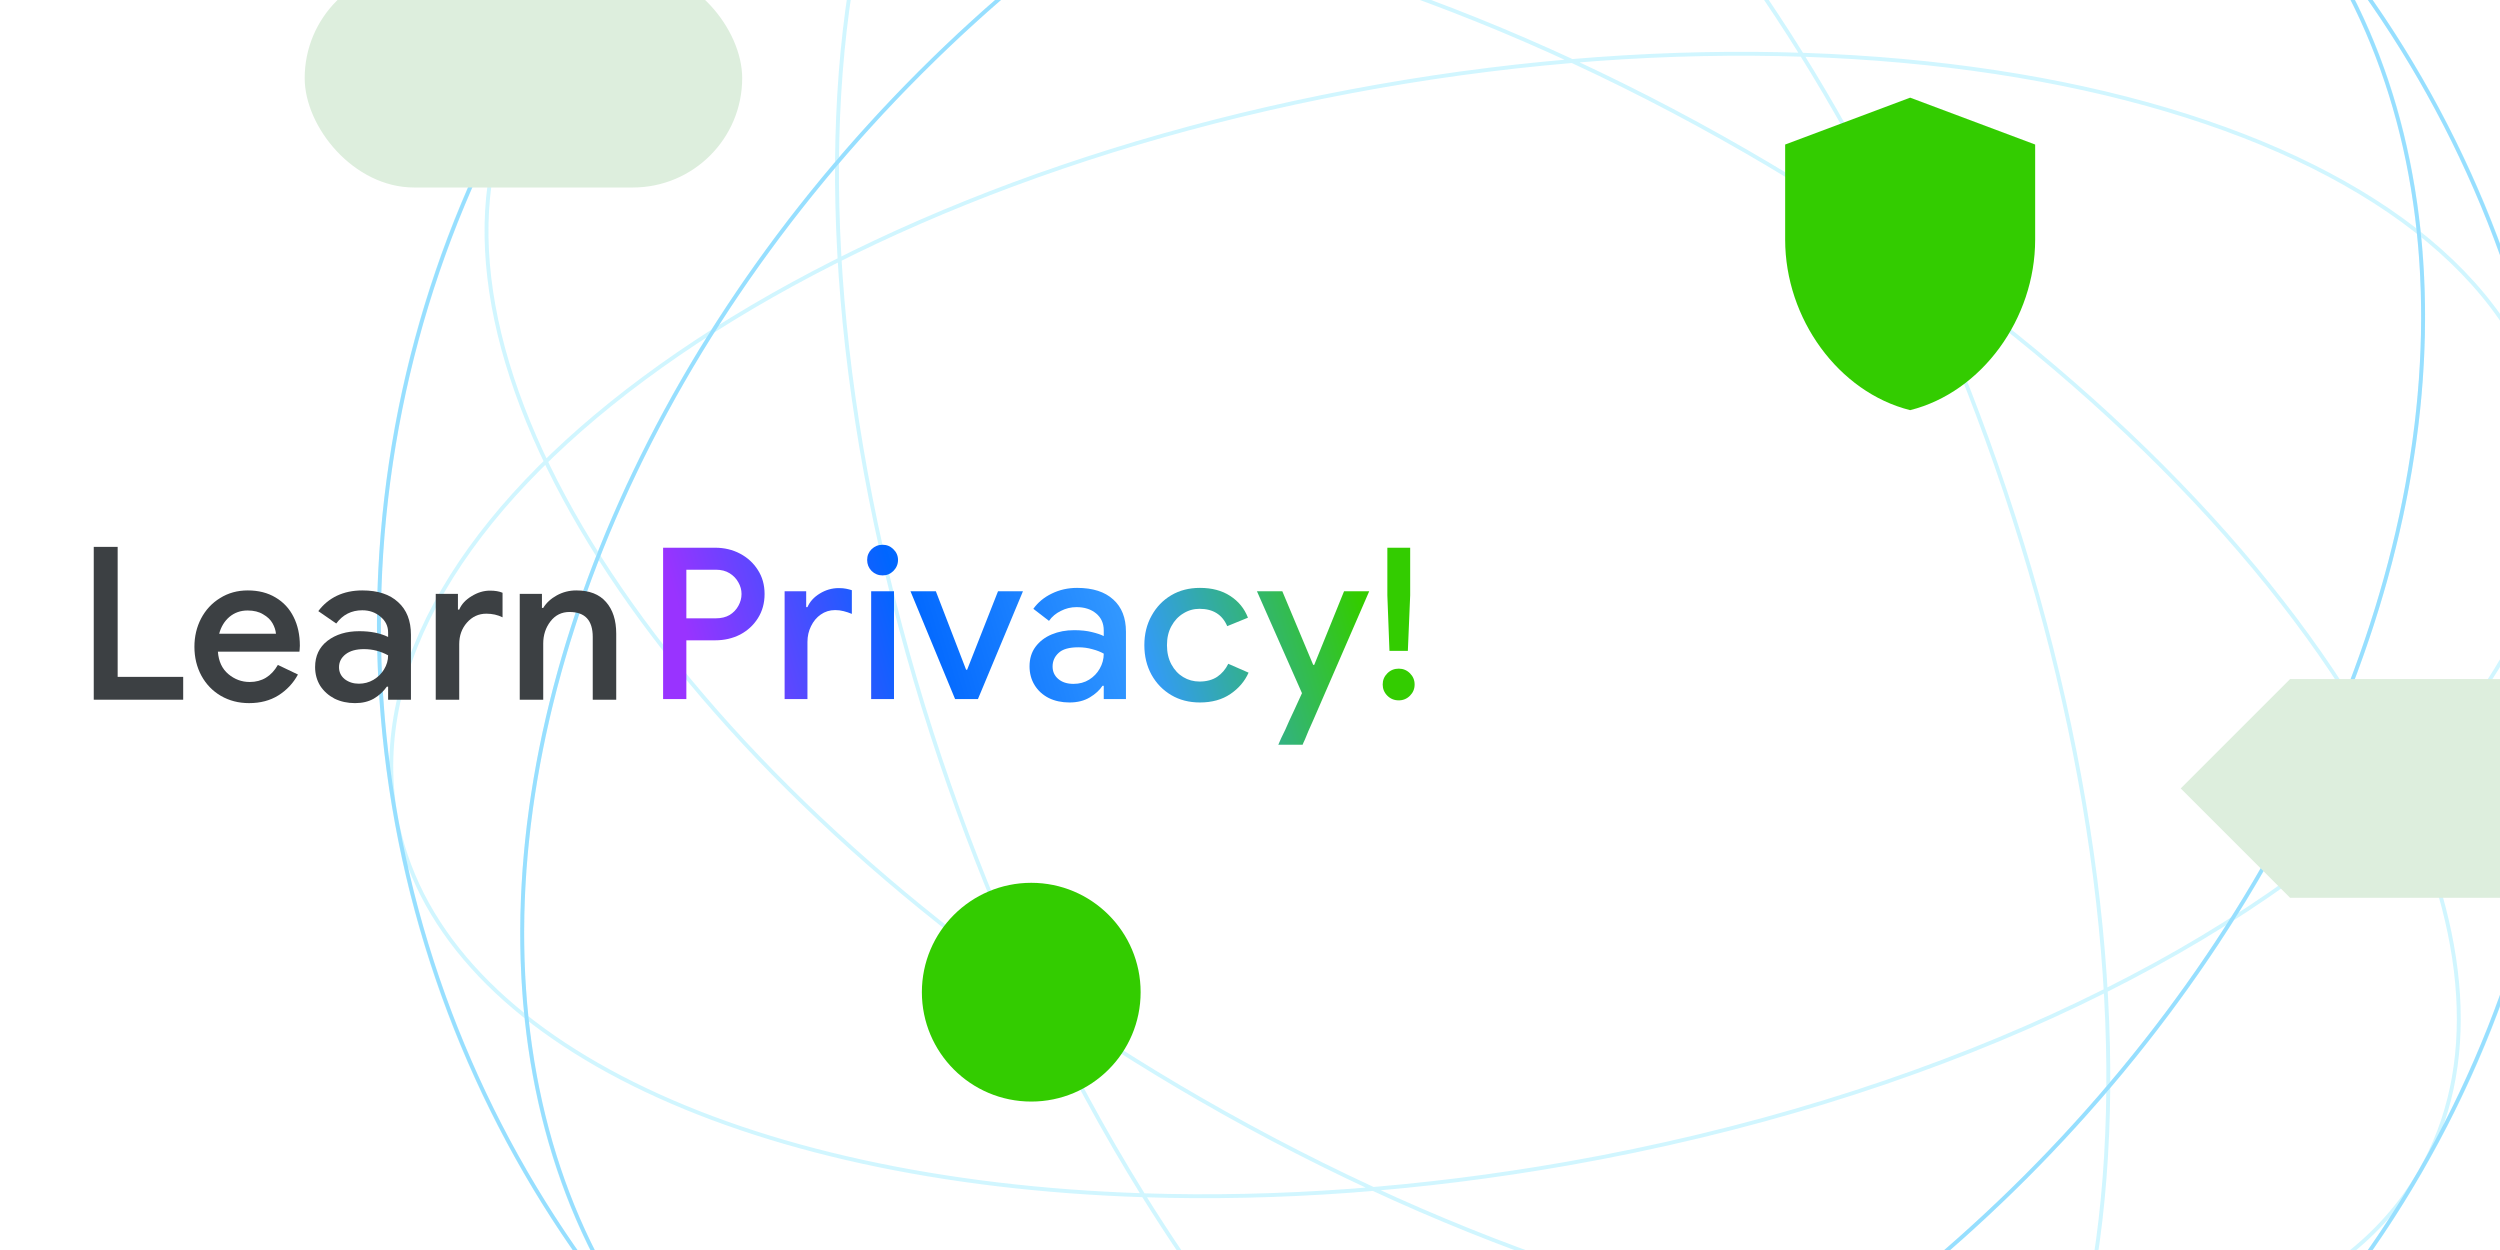
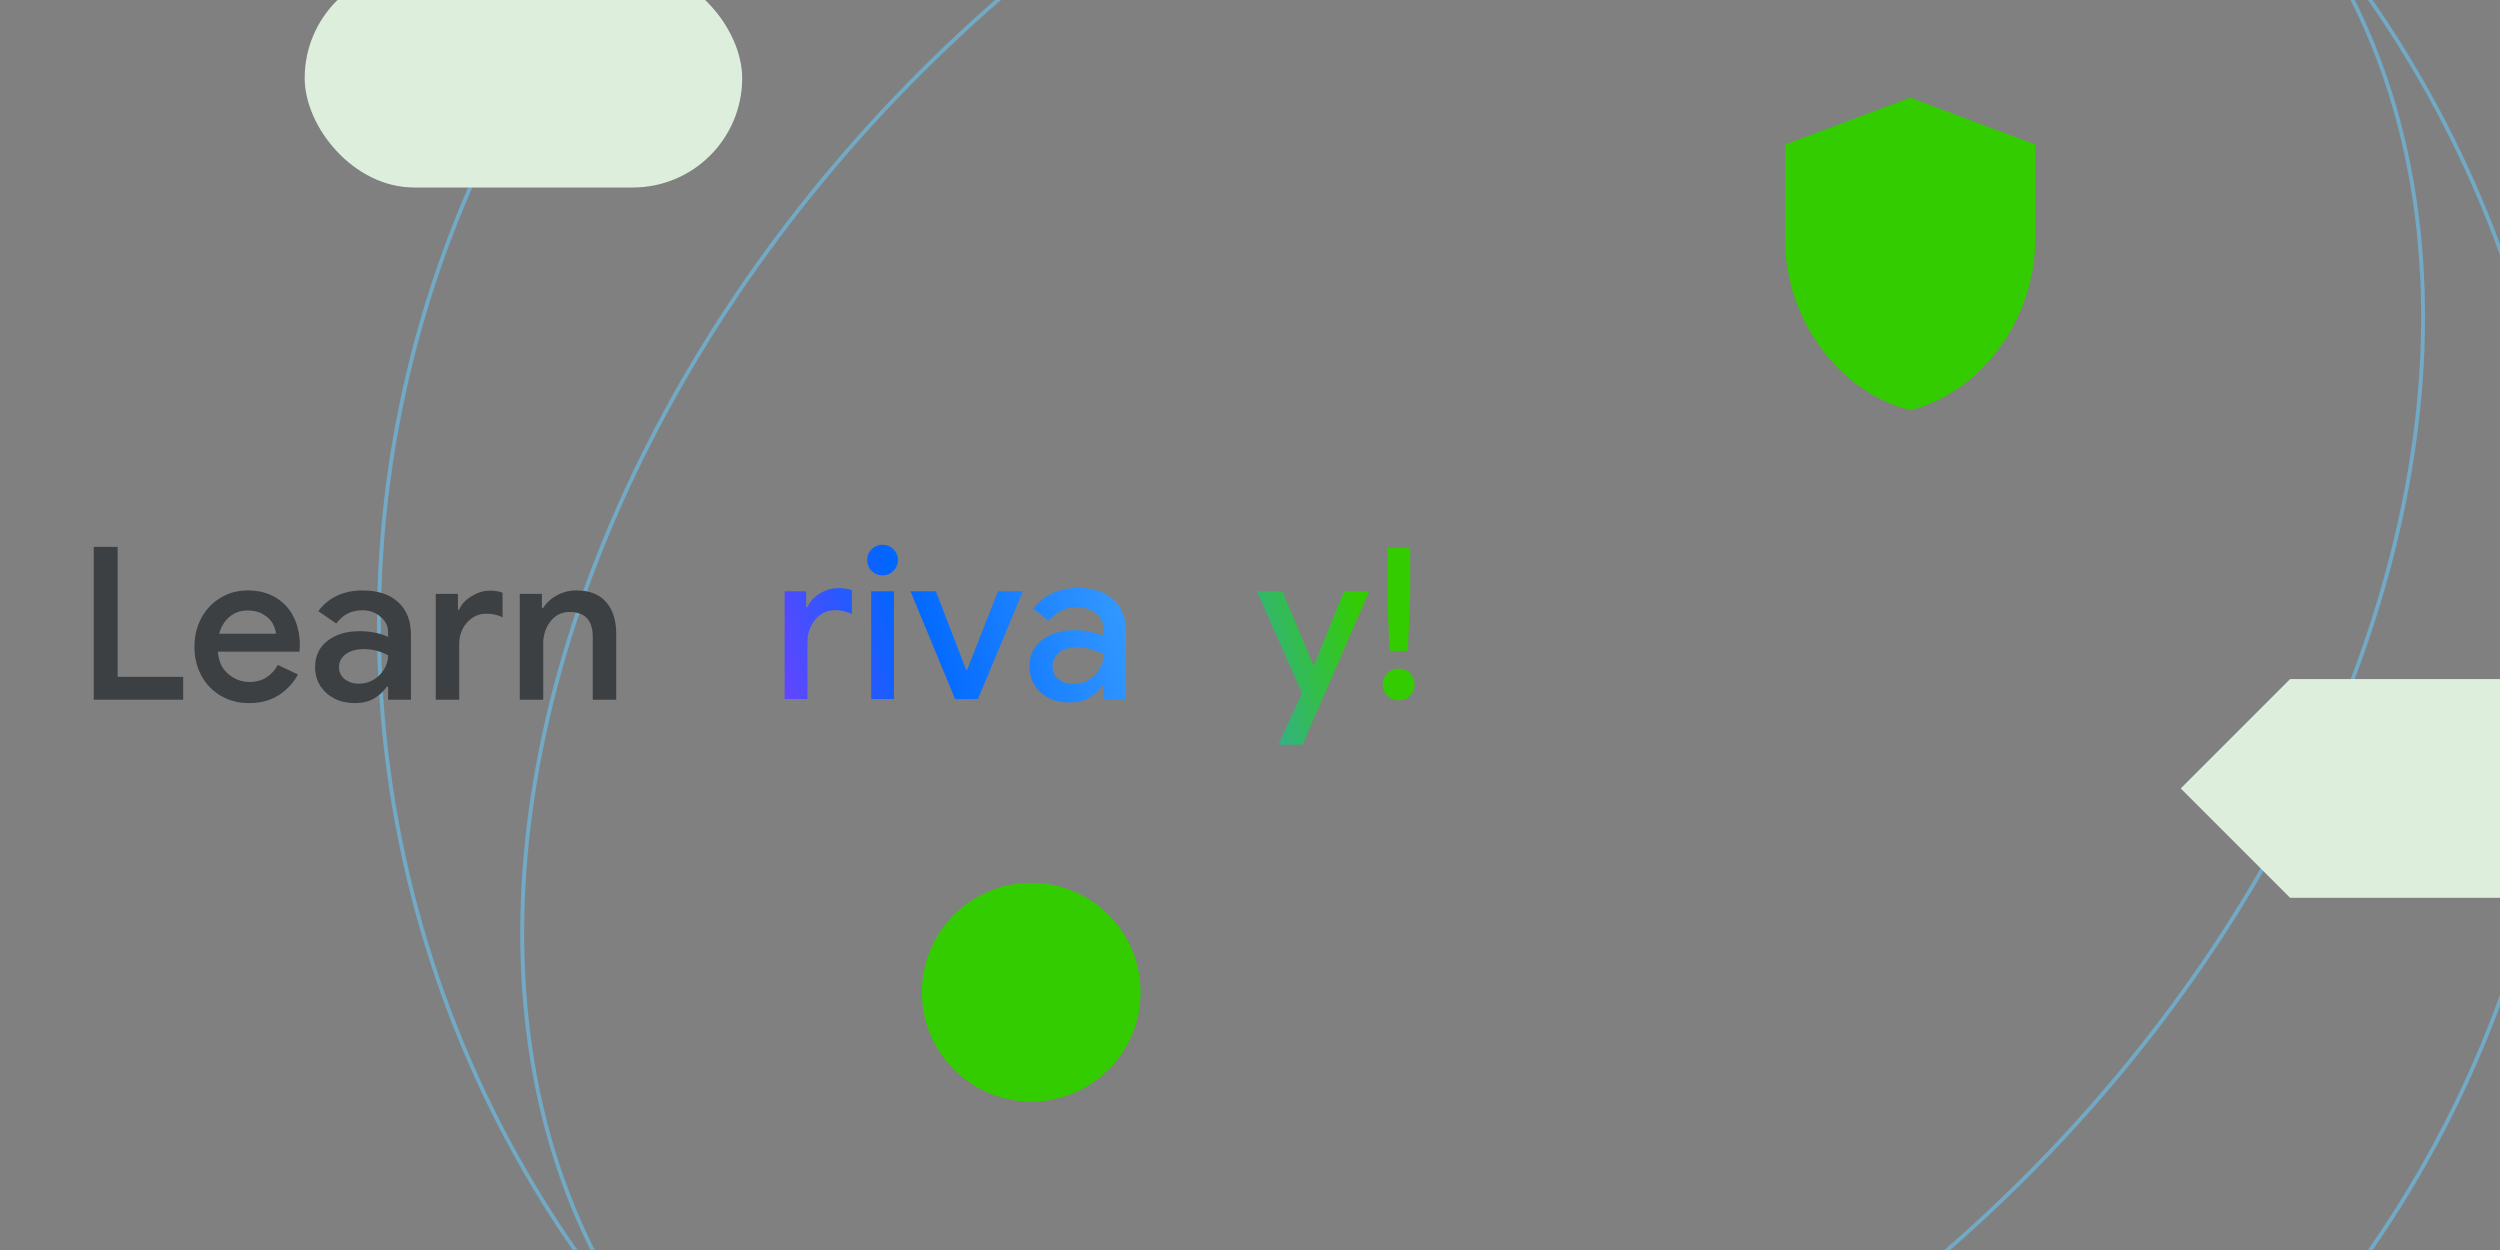
<svg xmlns="http://www.w3.org/2000/svg" width="640" height="320" viewBox="0 0 640 320" fill="none">
  <rect x="0" y="0" width="640" height="320" fill="#808080" stroke="none" />
  <g clip-path="url(#clip0_820_4942)">
-     <rect width="640" height="320" fill="white" />
    <g clip-path="url(#clip1_820_4942)">
-       <path d="M292.715 305.985C326.753 307.092 363.478 304.544 401.311 297.873C492.933 281.718 570.178 245.06 614.259 201.835M292.715 305.985C189.736 302.639 111.345 265.85 101.254 208.621C87.827 132.476 200.399 48.98 352.689 22.127C504.98 -4.726 639.32 35.233 652.746 111.378C658.095 141.713 643.448 173.214 614.259 201.835M292.715 305.985C347.103 393.495 418.158 442.989 472.765 423.114C545.422 396.669 561.447 257.431 508.557 112.117C502.703 96.034 496.25 80.55 489.304 65.766M292.715 305.985C282.747 289.948 273.34 272.633 264.696 254.234M264.696 254.234C257.75 239.45 251.297 223.966 245.443 207.883C192.553 62.569 208.577 -76.669 281.234 -103.114C345.849 -126.632 433.494 -53.023 489.304 65.766M264.696 254.234C278.049 263.642 292.177 272.686 307 281.244C440.922 358.563 580.827 366.961 619.487 300C634.888 273.325 631.898 238.714 614.259 201.835M264.696 254.234C157.403 178.645 100.132 79.55 134.513 20C173.173 -46.961 313.078 -38.563 447 38.756C461.823 47.314 475.951 56.358 489.304 65.766M489.304 65.766C548.535 107.495 592.521 156.387 614.259 201.835M657 160C657 314.64 531.64 440 377 440C222.36 440 97 314.64 97 160C97 5.36 222.36 -120 377 -120C531.64 -120 657 5.36 657 160ZM518.421 301.421C409.075 410.768 257.115 436.095 179.01 357.99C100.905 279.885 126.232 127.925 235.579 18.579C344.926 -90.768 496.885 -116.095 574.99 -37.99C653.095 40.115 627.768 192.075 518.421 301.421Z" stroke="#AAEEFF" stroke-opacity="0.54" />
      <circle cx="377" cy="160" r="280" stroke="#66CCFF" stroke-opacity="0.54" />
      <ellipse cx="376.999" cy="160" rx="200" ry="280" transform="rotate(45 376.999 160)" stroke="#66CCFF" stroke-opacity="0.54" />
      <circle cx="264" cy="254" r="28" fill="#33CC00" />
      <rect x="78" y="-8" width="112" height="56" rx="28" fill="#DDEEDD" />
      <path d="M586.26 173.84L558.26 201.84L586.26 229.84H642.26L670.26 201.84L642.26 173.84H586.26Z" fill="#DDEEDD" />
      <path d="M489 25L457 37V61.36C457 81.56 470.64 100.4 489 105C507.36 100.4 521 81.56 521 61.36V37L489 25Z" fill="#33CC00" />
    </g>
    <path d="M24 140H30.12V173.279H46.896V179.126H24V140Z" fill="#3C4043" />
    <path d="M63.76 180C61.1 180 58.696 179.381 56.547 178.142C54.434 176.903 52.776 175.191 51.574 173.005C50.372 170.783 49.771 168.306 49.771 165.574C49.771 162.951 50.335 160.546 51.465 158.361C52.63 156.138 54.251 154.39 56.328 153.115C58.404 151.803 60.772 151.148 63.432 151.148C66.164 151.148 68.532 151.749 70.536 152.951C72.576 154.153 74.124 155.829 75.18 157.978C76.237 160.091 76.765 162.532 76.765 165.301C76.765 165.628 76.747 165.956 76.71 166.284C76.674 166.612 76.656 166.794 76.656 166.831H55.782C55.964 169.308 56.856 171.22 58.459 172.568C60.062 173.916 61.883 174.59 63.924 174.59C67.056 174.59 69.461 173.133 71.137 170.219L76.273 172.678C75.071 174.9 73.395 176.685 71.246 178.033C69.133 179.344 66.638 180 63.76 180ZM70.645 162.24C70.572 161.366 70.281 160.474 69.771 159.563C69.261 158.652 68.459 157.887 67.366 157.268C66.31 156.612 64.98 156.284 63.377 156.284C61.592 156.284 60.044 156.831 58.732 157.923C57.457 159.016 56.583 160.455 56.109 162.24H70.645Z" fill="#3C4043" />
    <path d="M90.886 180C88.955 180 87.206 179.617 85.64 178.852C84.11 178.051 82.889 176.958 81.979 175.574C81.104 174.153 80.667 172.55 80.667 170.765C80.667 167.923 81.724 165.683 83.837 164.044C85.986 162.404 88.7 161.585 91.979 161.585C94.856 161.585 97.316 162.077 99.356 163.06V161.913C99.356 160.273 98.7 158.925 97.388 157.869C96.113 156.776 94.565 156.23 92.744 156.23C89.975 156.23 87.753 157.359 86.077 159.617L81.487 156.448C82.762 154.736 84.347 153.424 86.241 152.514C88.172 151.603 90.339 151.148 92.744 151.148C96.714 151.148 99.775 152.149 101.924 154.153C104.11 156.12 105.203 158.907 105.203 162.514V179.126H99.356V175.792H99.028C98.153 177.031 97.042 178.051 95.694 178.852C94.347 179.617 92.744 180 90.886 180ZM91.869 175.027C93.217 175.027 94.456 174.699 95.585 174.044C96.751 173.352 97.662 172.459 98.317 171.366C99.01 170.237 99.356 169.035 99.356 167.76C97.425 166.703 95.367 166.175 93.181 166.175C91.177 166.175 89.611 166.612 88.481 167.486C87.352 168.361 86.787 169.472 86.787 170.82C86.787 172.058 87.279 173.078 88.263 173.88C89.283 174.645 90.485 175.027 91.869 175.027Z" fill="#3C4043" />
    <path d="M111.549 152.022H117.232V156.066H117.56C118.142 154.681 119.199 153.534 120.729 152.623C122.259 151.676 123.826 151.202 125.428 151.202C126.74 151.202 127.815 151.384 128.652 151.749V158.033C127.414 157.413 126.03 157.104 124.499 157.104C122.532 157.104 120.875 157.869 119.527 159.399C118.215 160.893 117.56 162.732 117.56 164.918V179.126H111.549V152.022Z" fill="#3C4043" />
    <path d="M133.054 152.022H138.737V155.628H139.065C139.867 154.317 141.033 153.242 142.563 152.404C144.093 151.566 145.75 151.148 147.535 151.148C150.887 151.148 153.419 152.131 155.131 154.098C156.88 156.066 157.754 158.78 157.754 162.24V179.126H151.743V163.06C151.743 158.798 149.757 156.667 145.787 156.667C143.783 156.667 142.162 157.468 140.923 159.071C139.685 160.674 139.065 162.568 139.065 164.754V179.126H133.054V152.022Z" fill="#3C4043" />
-     <path d="M169.754 178.968V140.216H183.068C185.413 140.216 187.542 140.721 189.455 141.731C191.367 142.741 192.882 144.131 194.001 145.899C195.155 147.667 195.733 149.723 195.733 152.069C195.733 154.414 195.155 156.489 194.001 158.293C192.882 160.061 191.367 161.45 189.455 162.46C187.542 163.434 185.413 163.921 183.068 163.921H175.707V178.968H169.754ZM183.23 145.844H175.707V158.293H183.23C184.638 158.293 185.828 158.004 186.803 157.427C187.777 156.813 188.516 156.038 189.022 155.099C189.563 154.125 189.833 153.115 189.833 152.069C189.833 151.022 189.563 150.03 189.022 149.092C188.516 148.154 187.777 147.378 186.803 146.765C185.828 146.151 184.638 145.844 183.23 145.844Z" fill="url(#paint0_linear_820_4942)" />
    <path d="M200.862 178.968V151.365H206.383V155.424H206.707C207.321 154.017 208.367 152.862 209.847 151.96C211.362 151.022 212.986 150.553 214.718 150.553C215.475 150.553 216.107 150.607 216.612 150.716C217.153 150.824 217.64 150.95 218.073 151.094V157.156C217.388 156.867 216.684 156.633 215.962 156.453C215.277 156.272 214.555 156.182 213.797 156.182C212.426 156.182 211.2 156.561 210.117 157.318C209.071 158.04 208.241 159.032 207.627 160.295C207.014 161.522 206.707 162.875 206.707 164.354V178.968H200.862Z" fill="url(#paint1_linear_820_4942)" />
    <path d="M225.941 147.306C224.858 147.306 223.92 146.927 223.126 146.169C222.369 145.375 221.99 144.437 221.99 143.355C221.99 142.272 222.369 141.352 223.126 140.595C223.92 139.837 224.858 139.458 225.941 139.458C227.023 139.458 227.943 139.837 228.701 140.595C229.495 141.352 229.892 142.272 229.892 143.355C229.892 144.437 229.495 145.375 228.701 146.169C227.943 146.927 227.023 147.306 225.941 147.306ZM223.018 178.968V151.365H228.863V178.968H223.018Z" fill="url(#paint2_linear_820_4942)" />
    <path d="M244.505 178.968L233.085 151.365H239.58L247.319 171.444H247.59L255.492 151.365H261.878L250.35 178.968H244.505Z" fill="url(#paint3_linear_820_4942)" />
-     <path d="M273.792 179.833C271.808 179.833 270.04 179.455 268.488 178.697C266.937 177.903 265.728 176.803 264.862 175.395C263.996 173.988 263.563 172.383 263.563 170.579C263.563 168.63 264.068 166.97 265.079 165.599C266.125 164.192 267.514 163.128 269.246 162.406C270.978 161.684 272.89 161.324 274.983 161.324C276.715 161.324 278.23 161.486 279.529 161.811C280.864 162.135 281.875 162.478 282.56 162.839V161.378C282.56 159.574 281.911 158.13 280.612 157.048C279.313 155.965 277.635 155.424 275.578 155.424C274.171 155.424 272.836 155.749 271.573 156.398C270.31 157.012 269.3 157.86 268.542 158.942L264.537 155.857C265.728 154.197 267.298 152.898 269.246 151.96C271.231 150.986 273.395 150.499 275.741 150.499C279.746 150.499 282.831 151.491 284.996 153.476C287.161 155.424 288.243 158.166 288.243 161.702V178.968H282.56V175.558H282.236C281.514 176.676 280.431 177.669 278.988 178.535C277.545 179.401 275.813 179.833 273.792 179.833ZM274.821 175.071C276.336 175.071 277.671 174.71 278.826 173.988C279.98 173.267 280.882 172.328 281.532 171.174C282.217 169.983 282.56 168.702 282.56 167.331C281.73 166.862 280.756 166.483 279.638 166.195C278.519 165.87 277.328 165.707 276.066 165.707C273.684 165.707 271.988 166.195 270.978 167.169C269.968 168.107 269.463 169.262 269.463 170.633C269.463 171.932 269.95 172.996 270.924 173.826C271.898 174.656 273.197 175.071 274.821 175.071Z" fill="url(#paint4_linear_820_4942)" />
-     <path d="M307.187 179.833C304.409 179.833 301.955 179.202 299.826 177.939C297.697 176.676 296.02 174.944 294.793 172.743C293.566 170.506 292.953 167.981 292.953 165.166C292.953 162.352 293.566 159.844 294.793 157.643C296.02 155.406 297.697 153.656 299.826 152.393C301.955 151.13 304.409 150.499 307.187 150.499C310.254 150.499 312.834 151.185 314.926 152.556C317.055 153.927 318.571 155.785 319.473 158.13L314.169 160.295C312.906 157.337 310.542 155.857 307.079 155.857C305.563 155.857 304.174 156.254 302.911 157.048C301.648 157.806 300.638 158.888 299.88 160.295C299.123 161.666 298.744 163.29 298.744 165.166C298.744 167.043 299.123 168.684 299.88 170.091C300.638 171.499 301.648 172.581 302.911 173.339C304.174 174.096 305.563 174.475 307.079 174.475C308.847 174.475 310.344 174.078 311.571 173.285C312.798 172.455 313.754 171.336 314.439 169.929L319.635 172.202C318.661 174.403 317.109 176.225 314.981 177.669C312.852 179.112 310.254 179.833 307.187 179.833Z" fill="url(#paint5_linear_820_4942)" />
+     <path d="M273.792 179.833C271.808 179.833 270.04 179.455 268.488 178.697C266.937 177.903 265.728 176.803 264.862 175.395C263.996 173.988 263.563 172.383 263.563 170.579C263.563 168.63 264.068 166.97 265.079 165.599C266.125 164.192 267.514 163.128 269.246 162.406C270.978 161.684 272.89 161.324 274.983 161.324C276.715 161.324 278.23 161.486 279.529 161.811C280.864 162.135 281.875 162.478 282.56 162.839V161.378C282.56 159.574 281.911 158.13 280.612 157.048C279.313 155.965 277.635 155.424 275.578 155.424C274.171 155.424 272.836 155.749 271.573 156.398C270.31 157.012 269.3 157.86 268.542 158.942L264.537 155.857C265.728 154.197 267.298 152.898 269.246 151.96C271.231 150.986 273.395 150.499 275.741 150.499C279.746 150.499 282.831 151.491 284.996 153.476C287.161 155.424 288.243 158.166 288.243 161.702V178.968H282.56V175.558H282.236C281.514 176.676 280.431 177.669 278.988 178.535C277.545 179.401 275.813 179.833 273.792 179.833ZM274.821 175.071C276.336 175.071 277.671 174.71 278.826 173.988C279.98 173.267 280.882 172.328 281.532 171.174C282.217 169.983 282.56 168.702 282.56 167.331C278.519 165.87 277.328 165.707 276.066 165.707C273.684 165.707 271.988 166.195 270.978 167.169C269.968 168.107 269.463 169.262 269.463 170.633C269.463 171.932 269.95 172.996 270.924 173.826C271.898 174.656 273.197 175.071 274.821 175.071Z" fill="url(#paint4_linear_820_4942)" />
    <path d="M334.064 189.305C333.956 189.594 333.829 189.864 333.685 190.117C333.577 190.369 333.505 190.55 333.468 190.658H327.244C327.425 190.261 327.677 189.684 328.002 188.926C328.363 188.204 328.706 187.501 329.03 186.815C329.355 186.13 329.698 185.354 330.059 184.488C330.456 183.622 330.853 182.774 331.249 181.944L333.306 177.452L321.778 151.365H328.273L336.175 170.2H336.445L344.077 151.365H350.517L336.229 184.272C335.832 185.21 335.399 186.184 334.93 187.194C334.497 188.241 334.208 188.944 334.064 189.305Z" fill="url(#paint6_linear_820_4942)" />
    <path d="M355.702 166.628L355.161 152.393V140.216H361.006V152.393L360.411 166.628H355.702ZM358.084 179.292C356.929 179.292 355.955 178.895 355.161 178.102C354.367 177.308 353.97 176.352 353.97 175.233C353.97 174.115 354.367 173.158 355.161 172.365C355.955 171.571 356.929 171.174 358.084 171.174C359.202 171.174 360.158 171.571 360.952 172.365C361.746 173.158 362.143 174.115 362.143 175.233C362.143 176.352 361.746 177.308 360.952 178.102C360.158 178.895 359.202 179.292 358.084 179.292Z" fill="url(#paint7_linear_820_4942)" />
  </g>
  <defs>
    <linearGradient id="paint0_linear_820_4942" x1="169.754" y1="190.658" x2="360.902" y2="135.183" gradientUnits="userSpaceOnUse">
      <stop offset="0.068" stop-color="#9933FF" />
      <stop offset="0.344" stop-color="#0066FF" />
      <stop offset="0.62" stop-color="#3399FF" />
      <stop offset="0.911" stop-color="#33CC00" />
    </linearGradient>
    <linearGradient id="paint1_linear_820_4942" x1="169.754" y1="190.658" x2="360.902" y2="135.183" gradientUnits="userSpaceOnUse">
      <stop offset="0.068" stop-color="#9933FF" />
      <stop offset="0.344" stop-color="#0066FF" />
      <stop offset="0.62" stop-color="#3399FF" />
      <stop offset="0.911" stop-color="#33CC00" />
    </linearGradient>
    <linearGradient id="paint2_linear_820_4942" x1="169.754" y1="190.658" x2="360.902" y2="135.183" gradientUnits="userSpaceOnUse">
      <stop offset="0.068" stop-color="#9933FF" />
      <stop offset="0.344" stop-color="#0066FF" />
      <stop offset="0.62" stop-color="#3399FF" />
      <stop offset="0.911" stop-color="#33CC00" />
    </linearGradient>
    <linearGradient id="paint3_linear_820_4942" x1="169.754" y1="190.658" x2="360.902" y2="135.183" gradientUnits="userSpaceOnUse">
      <stop offset="0.068" stop-color="#9933FF" />
      <stop offset="0.344" stop-color="#0066FF" />
      <stop offset="0.62" stop-color="#3399FF" />
      <stop offset="0.911" stop-color="#33CC00" />
    </linearGradient>
    <linearGradient id="paint4_linear_820_4942" x1="169.754" y1="190.658" x2="360.902" y2="135.183" gradientUnits="userSpaceOnUse">
      <stop offset="0.068" stop-color="#9933FF" />
      <stop offset="0.344" stop-color="#0066FF" />
      <stop offset="0.62" stop-color="#3399FF" />
      <stop offset="0.911" stop-color="#33CC00" />
    </linearGradient>
    <linearGradient id="paint5_linear_820_4942" x1="169.754" y1="190.658" x2="360.902" y2="135.183" gradientUnits="userSpaceOnUse">
      <stop offset="0.068" stop-color="#9933FF" />
      <stop offset="0.344" stop-color="#0066FF" />
      <stop offset="0.62" stop-color="#3399FF" />
      <stop offset="0.911" stop-color="#33CC00" />
    </linearGradient>
    <linearGradient id="paint6_linear_820_4942" x1="169.754" y1="190.658" x2="360.902" y2="135.183" gradientUnits="userSpaceOnUse">
      <stop offset="0.068" stop-color="#9933FF" />
      <stop offset="0.344" stop-color="#0066FF" />
      <stop offset="0.62" stop-color="#3399FF" />
      <stop offset="0.911" stop-color="#33CC00" />
    </linearGradient>
    <linearGradient id="paint7_linear_820_4942" x1="169.754" y1="190.658" x2="360.902" y2="135.183" gradientUnits="userSpaceOnUse">
      <stop offset="0.068" stop-color="#9933FF" />
      <stop offset="0.344" stop-color="#0066FF" />
      <stop offset="0.62" stop-color="#3399FF" />
      <stop offset="0.911" stop-color="#33CC00" />
    </linearGradient>
    <clipPath id="clip0_820_4942">
      <rect width="640" height="320" fill="white" />
    </clipPath>
    <clipPath id="clip1_820_4942">
      <rect width="640" height="640" fill="white" transform="translate(0 -160)" />
    </clipPath>
  </defs>
</svg>